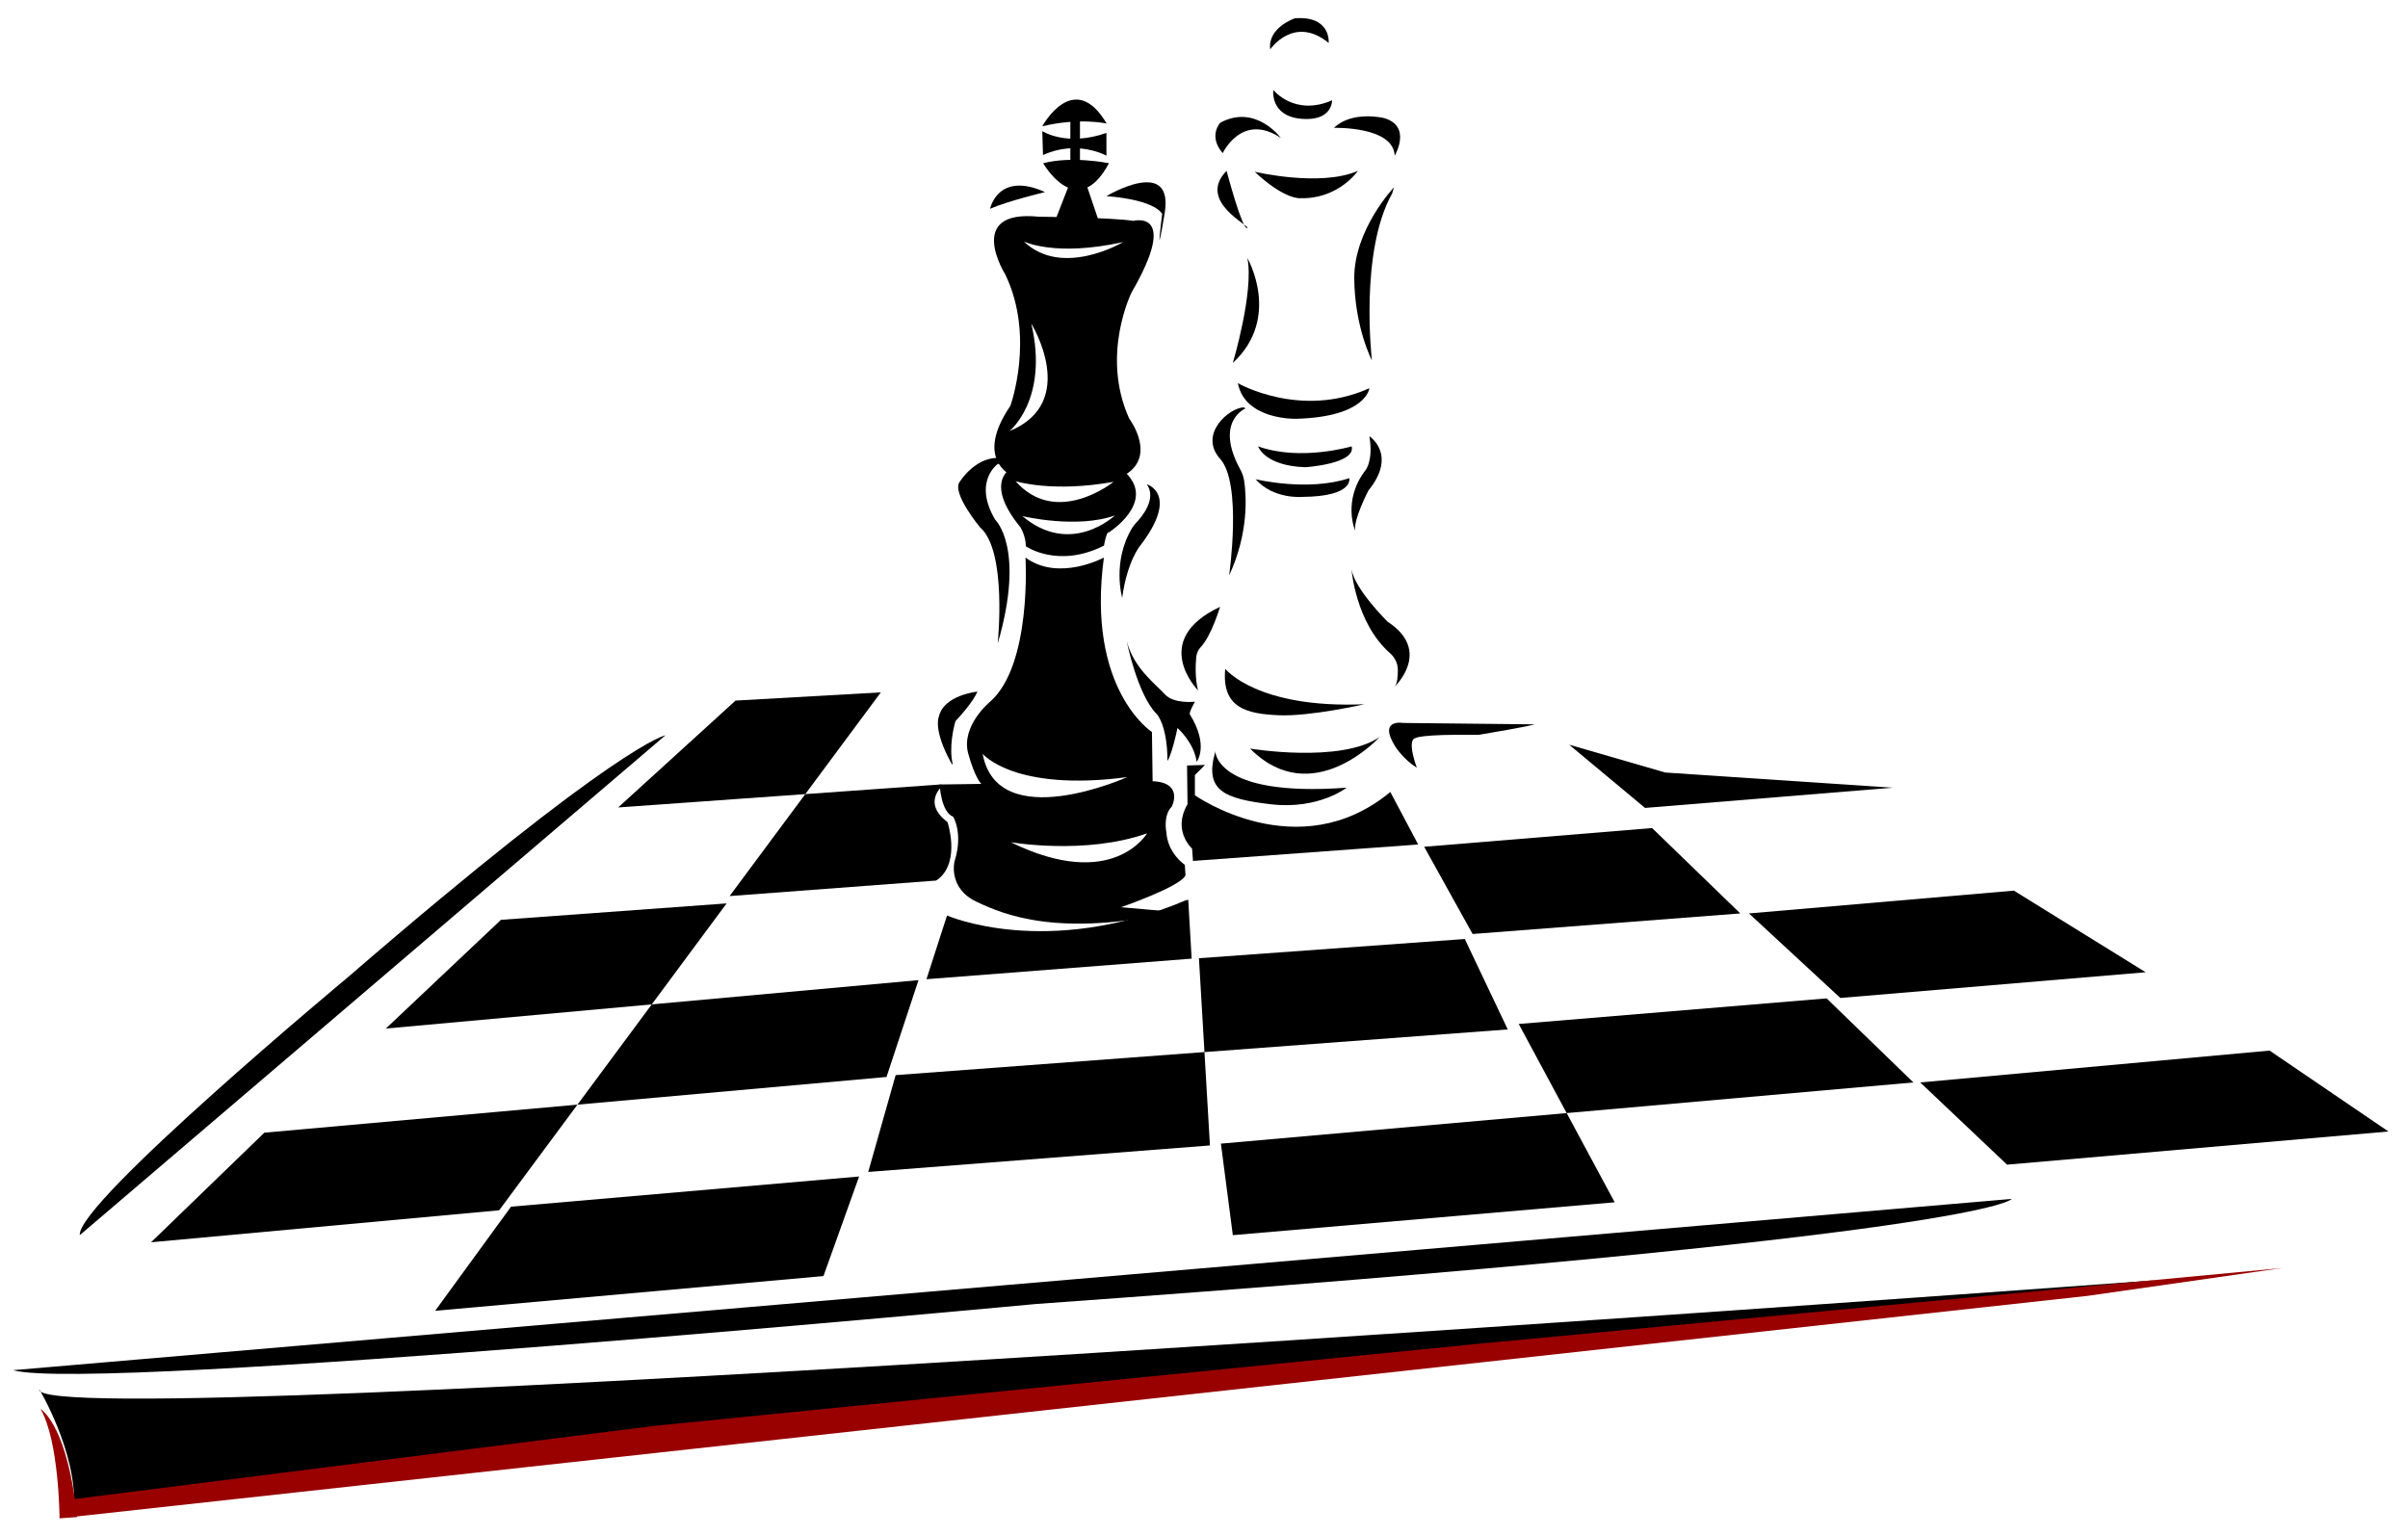
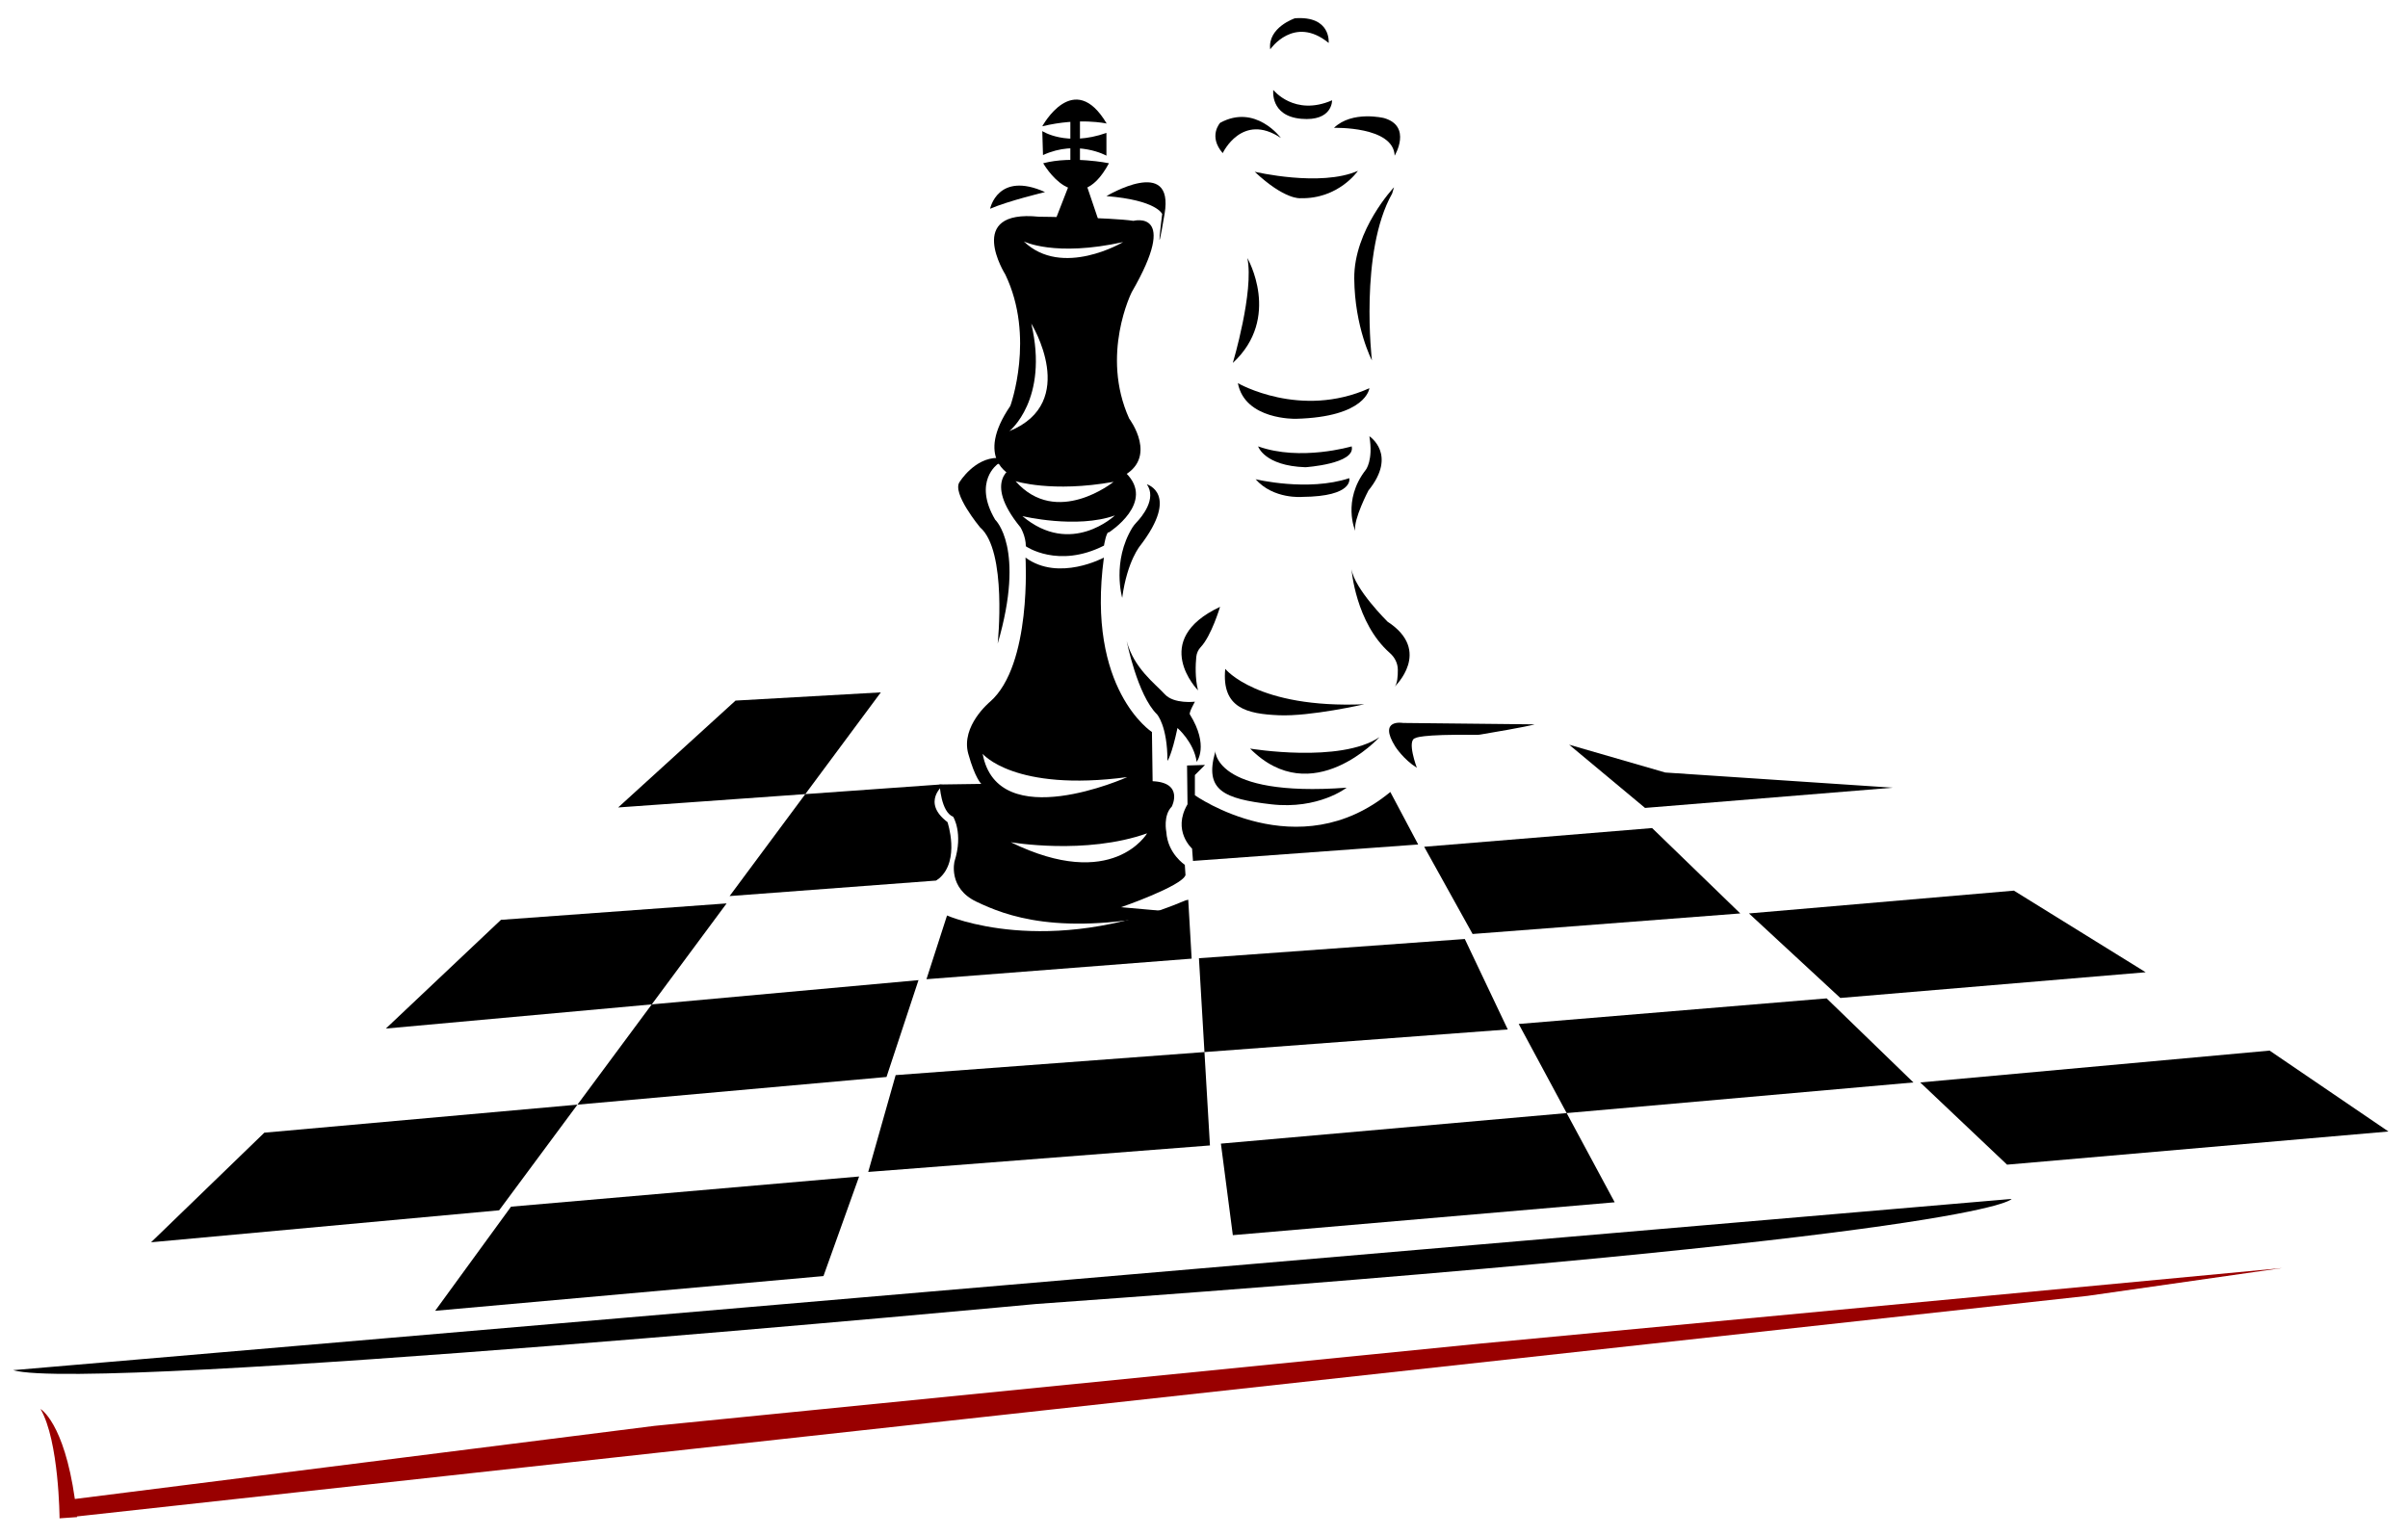
<svg xmlns="http://www.w3.org/2000/svg" xmlns:xlink="http://www.w3.org/1999/xlink" version="1.1" id="Layer_1" x="0px" y="0px" viewBox="0 0 571.34 364.58" style="enable-background:new 0 0 571.34 364.58;" xml:space="preserve">
  <style type="text/css">
	.st0{clip-path:url(#SVGID_2_);}
	.st1{clip-path:url(#SVGID_2_);fill:#990000;}
</style>
  <g>
    <defs>
      <rect id="SVGID_1_" x="-12.9" y="-122.58" width="595" height="842" />
    </defs>
    <clipPath id="SVGID_2_">
      <use xlink:href="#SVGID_1_" style="overflow:visible;" />
    </clipPath>
-     <path class="st0" d="M9.33,329.72c0,0,8.91,14.87,8.23,27.97l494.15-53.89C511.71,303.8,6.79,341.2,9.33,329.72" />
-     <path class="st0" d="M18.93,293.12L157.88,174.5c0,0-11.11,1.9-75.35,57.42C82.53,231.93,18.06,285.58,18.93,293.12" />
    <path class="st0" d="M3.11,325.16l474.18-40.64c0,0-3.79,8.67-231.4,24.93C245.89,309.44,21.53,330.58,3.11,325.16" />
    <polygon class="st0" points="372.31,176.73 390.31,191.73 449.1,186.93 395.11,183.33  " />
    <polygon class="st0" points="414.97,216.77 477.83,211.36 509.1,230.73 436.65,236.83  " />
    <polygon class="st0" points="455.61,256.88 476.21,276.39 566.7,268.52 538.5,249.32  " />
    <polygon class="st0" points="337.91,200.95 391.99,196.51 412.91,216.77 349.4,221.65  " />
    <polygon class="st0" points="360.34,243 433.4,236.93 453.99,256.88 289.68,271.4 292.51,293.12 383.11,285.32  " />
    <polygon class="st0" points="347.55,222.84 357.74,244.3 212.51,255.14 206,278.12 287.08,271.83 284.47,227.4  " />
    <polygon class="st0" points="103.25,311.07 195.38,302.83 203.84,279.2 121.25,286.36  " />
    <polygon class="st0" points="35.84,294.81 118.43,287.22 172.4,214.39 118.86,218.29 91.55,244.09 217.93,232.6 210.34,255.58    62.72,268.8  " />
    <path class="st0" d="M336.17,182.2c0,0-2.49-6.61-0.33-7.04c0,0,0.85-0.95,14.44-0.77c0.34,0.01,0.69-0.02,1.02-0.08   c2.2-0.37,10.94-1.84,12.83-2.41l-31.21-0.33c0,0-6.07-1.08-1.84,5.64C331.08,177.21,333.03,180.25,336.17,182.2" />
    <path class="st0" d="M223.87,186.26c0,0-5.35,4.07,0.94,8.84c0,0,3.04,9-1.95,13.33l-0.76,0.54l-48.99,3.68l35.88-48.34   l-34.47,1.95l-27.85,25.36l76.29-5.44L223.87,186.26z" />
    <path class="st0" d="M301.38,11.71c0,0,5.64-8.24,13.87-1.52c0,0,0.65-6.5-8.02-5.85C307.24,4.34,300.73,6.51,301.38,11.71" />
    <path class="st0" d="M297.7,40.76c0,0,15.61,3.69,24.49-0.22c0,0-4.55,6.72-13.66,6.5C308.54,47.04,304.85,47.48,297.7,40.76" />
    <path class="st0" d="M302.11,21.34c0,0,5.01,6.36,13.95,2.46c0,0,0.16,5.04-7.32,4.39C301.27,27.53,302.11,21.34,302.11,21.34" />
    <path class="st0" d="M316.51,30.34c0,0,14.12-0.42,14.4,6.6c0,0,4.18-6.96-2.49-8.91C328.42,28.02,320.86,26.15,316.51,30.34" />
    <path class="st0" d="M290.11,36.34c0,0,4.57-9.78,13.8-3.6c0,0-6-8.17-14.4-3.6C289.51,29.14,286.59,32.29,290.11,36.34" />
-     <path class="st0" d="M291.03,40.54c0,0,3.66,13.9,4.88,13.58S283.8,47.86,291.03,40.54" />
    <path class="st0" d="M325.51,85.53c0,0-3.01-25.75,4.8-39.6l0.44-1.49c0,0-9.54,10.08-9.43,21.68   C321.43,77.72,325.51,85.53,325.51,85.53" />
    <path class="st0" d="M292.51,86.13c0,0,5.07-16.98,3.45-24.89C295.96,61.24,304.13,75.37,292.51,86.13" />
    <path class="st0" d="M293.71,90.93c0,0,14.84,8.57,31.2,1.2c0,0-0.66,6.83-17.46,7.26C307.45,99.39,295.37,99.71,293.71,90.93" />
    <path class="st0" d="M320.71,105.93c0,0-12.17,3.61-22.2,0c0,0,1.46,4.62,11.22,4.95C309.73,110.88,321.72,110.09,320.71,105.93" />
    <path class="st0" d="M297.92,113.73c0,0,12.35,3,22.22-0.25c0,0,1.19,4.34-11.16,4.44C308.97,117.93,302.14,118.53,297.92,113.73" />
    <path class="st0" d="M324.91,103.53c0,0,6.71,4.32-0.23,12.88c0,0-3.58,6.83-3.14,9.54c0,0-3.14-7.15,2.49-14.42   C324.04,111.53,325.88,109.26,324.91,103.53" />
-     <path class="st0" d="M295.51,96.93c0,0-7.5,3.09-1.18,14.58c0.46,0.84,0.75,1.76,0.89,2.7c0.51,3.57,1.06,12.38-3.59,22.35   c0,0,3.14-21.78-2.11-27.64c-5.26-5.85,2.11-12.14,5.58-12.25" />
    <path class="st0" d="M290.71,158.73c0,0,7.53,9.48,33,8.4c0,0-12.79,2.93-20.27,2.61S289.8,168.1,290.71,158.73" />
    <path class="st0" d="M296.61,177.65c0,0,21.4,3.56,30.7-2.72C327.31,174.93,311.35,192.5,296.61,177.65" />
    <path class="st0" d="M288.31,177.93c0,0-0.64,11.34,31.2,9c0,0-6.64,5.24-17.91,3.94c-11.27-1.3-15.84-3.33-13.29-12.34" />
    <path class="st0" d="M283.51,188.73c0,0,24.48,17.32,46.37-0.78l6.61,12.46l-53.43,3.9l-0.22-2.93c0,0-4.77-4.23-1.08-10.51   l-0.11-9.21l4.26-0.13l-2.4,2.4L283.51,188.73z" />
    <path class="st0" d="M320.67,135.06c0,0,0.93,12.72,9.11,19.92c1.15,1.01,1.87,2.43,1.88,3.96c0.01,1.54-0.12,3.32-0.74,4   c0,0,8.98-8.45-1.69-15.4C329.22,147.53,321.37,139.79,320.67,135.06" />
    <path class="st0" d="M284.25,163.83c0,0-11.67-11.87,5.23-19.82c0,0-2.05,6.88-4.59,9.56c-0.6,0.63-0.96,1.44-1.05,2.3   C283.66,157.73,283.52,160.93,284.25,163.83" />
    <path class="st0" d="M282.31,169.53c4.64,7.47,1.62,11.26,1.62,11.26c-0.65-4.66-4.55-8.02-4.55-8.02c-1.41,6.61-2.38,7.8-2.38,7.8   c0-8.35-2.48-11.05-2.48-11.05c-4.65-4.54-7.2-17.4-7.2-17.4c1.7,6.46,6.77,10.14,9.03,12.62c2.19,2.4,7.17,1.78,7.17,1.78   S282.05,169.1,282.31,169.53" />
    <path class="st0" d="M272.11,114.93c0,0,7.81,2.24-1.51,14.48c0,0-3.14,3.58-4.34,12.46c0,0-2.5-8.63,2.42-16.67   c0.26-0.42,0.58-0.8,0.91-1.16C270.95,122.63,274.51,118.35,272.11,114.93" />
    <path class="st0" d="M281.93,213.52l0.81,13.98l-62.92,4.88l4.88-15.12c0,0,23.57,10.4,56.58-3.58" />
-     <path class="st0" d="M225.84,181.33c-4.55-8.13-3.09-11.22-3.09-11.22c1.14-5.2,9.17-5.98,9.17-5.98   c-1.11,2.45-3.67,5.35-5.06,6.83c-0.12,0.13-0.21,0.28-0.25,0.46c-0.32,1.18-1.51,6.05-0.55,9.97L225.84,181.33z" />
    <path class="st0" d="M262.52,46.54c0,0,16.15-9.67,13.8,4.2c-2.35,13.87-0.57,0.05-0.57,0.05S274.48,47.49,262.52,46.54" />
    <path class="st0" d="M234.92,49.54c0,0,1.81-9,13.03-3.96C247.95,45.58,239.17,47.69,234.92,49.54" />
    <polygon class="st0" points="250.71,51.43 254.13,42.65 257.38,42.65 260.79,52.73 250.55,53.22  " />
    <path class="st0" d="M247.52,38.74c0,0,8,14.13,15.6,0C263.12,38.74,254.4,36.93,247.52,38.74" />
    <path class="st0" d="M247.3,29.97c0,0,7.48-13.82,15.28-0.65C262.58,29.32,256.08,27.84,247.3,29.97" />
    <polygon class="st0" points="253.96,27.21 253.96,40.54 256.24,40.05 256.24,27.05  " />
    <path class="st0" d="M236.72,110.13c0,0-5.93,4.13-0.6,13.2c0,0,7.25,6.65,0.6,29.4c0,0,2.32-22.02-4.2-27.6   c0,0-6.82-8.22-4.8-10.8c0,0,3.48-5.67,9.01-5.67S236.72,110.13,236.72,110.13" />
    <path class="st0" d="M247.3,31.11c0,0,5.72,3.78,15.22,0.43v5.4c0,0-6.93-3.88-15.05-0.14L247.3,31.11z" />
    <path class="st0" d="M268.52,69.34c11.46-19.82,0.41-16.93,0.41-16.93c-5.37-0.81-22.44-0.98-22.44-0.98   c-17.72-1.79-7.97,13.7-7.97,13.7c7.15,14.84,1.2,31.2,1.2,31.2c-8.56,12.55,0.1,16.39,0.1,16.39l26.18,0.49   c9.1-4.39,1.92-13.88,1.92-13.88C261.06,84.15,268.52,69.34,268.52,69.34 M239.49,102.32c0,0,9.43-7.48,5.2-25.53   C244.7,76.8,256.24,95.49,239.49,102.32 M242.91,57.29c0,0,7.32,3.74,23.57,0.16C266.48,57.45,252.01,66.07,242.91,57.29" />
    <path class="st0" d="M267.13,112.24l-26.66-1.46c0,0-7.6,3.03,1.65,14.36c0,0,1.28,2.06,1.28,4.5c0,0,7.64,5.36,18.54-0.16   c0,0,0.58-3.51,1.18-3.14C263.12,126.33,274.29,119.23,267.13,112.24 M240.96,114.19c0,0,8.62,2.77,23.25,0.16   C264.21,114.35,250.71,125.24,240.96,114.19 M242.58,122.48c0,0,12.84,3.09,21.95-0.16C264.53,122.32,254.13,132.23,242.58,122.48" />
    <path class="st0" d="M281.28,207.67l-0.16-2.44c0,0-4.07-2.64-4.39-7.8c0,0-0.81-3.9,1.3-6.02c0,0,2.93-5.69-4.55-6.02l-0.16-11.67   c0,0-15.64-10.09-11.4-41.4c0,0-10.71,5.79-18.6,0c0,0,1.54,25.48-8.4,34.2c0,0-7.02,5.75-5.18,12.36   c1.63,5.85,3.09,7.15,3.09,7.15l-9.88,0.14c0,0,0.28,6.52,3.21,7.66c0,0,2.44,3.9,0.32,10.57c0,0-1.63,6.34,5.2,9.59   c6.83,3.25,19.67,8.45,47.15,2.44l-12.84-1.14C265.99,215.31,280.46,210.27,281.28,207.67 M233.15,178.89c0,0,7.48,9.1,34.3,5.53   C267.46,184.42,236.73,198.24,233.15,178.89 M239.82,199.87c0,0,17.72,3.09,32.35-2.11C272.17,197.75,264.04,211.73,239.82,199.87" />
    <path class="st1" d="M541.5,300.92l-190.48,17.95l-195.74,19.51L17.76,355.73c-2.59-18.22-8.15-21.36-8.15-21.36   c4.43,7.59,4.52,25.95,4.52,25.95h0h0l0.01,0l4.14-0.29c-0.01-0.05-0.01-0.11-0.02-0.16l477.04-52.34L541.5,300.92z" />
  </g>
</svg>